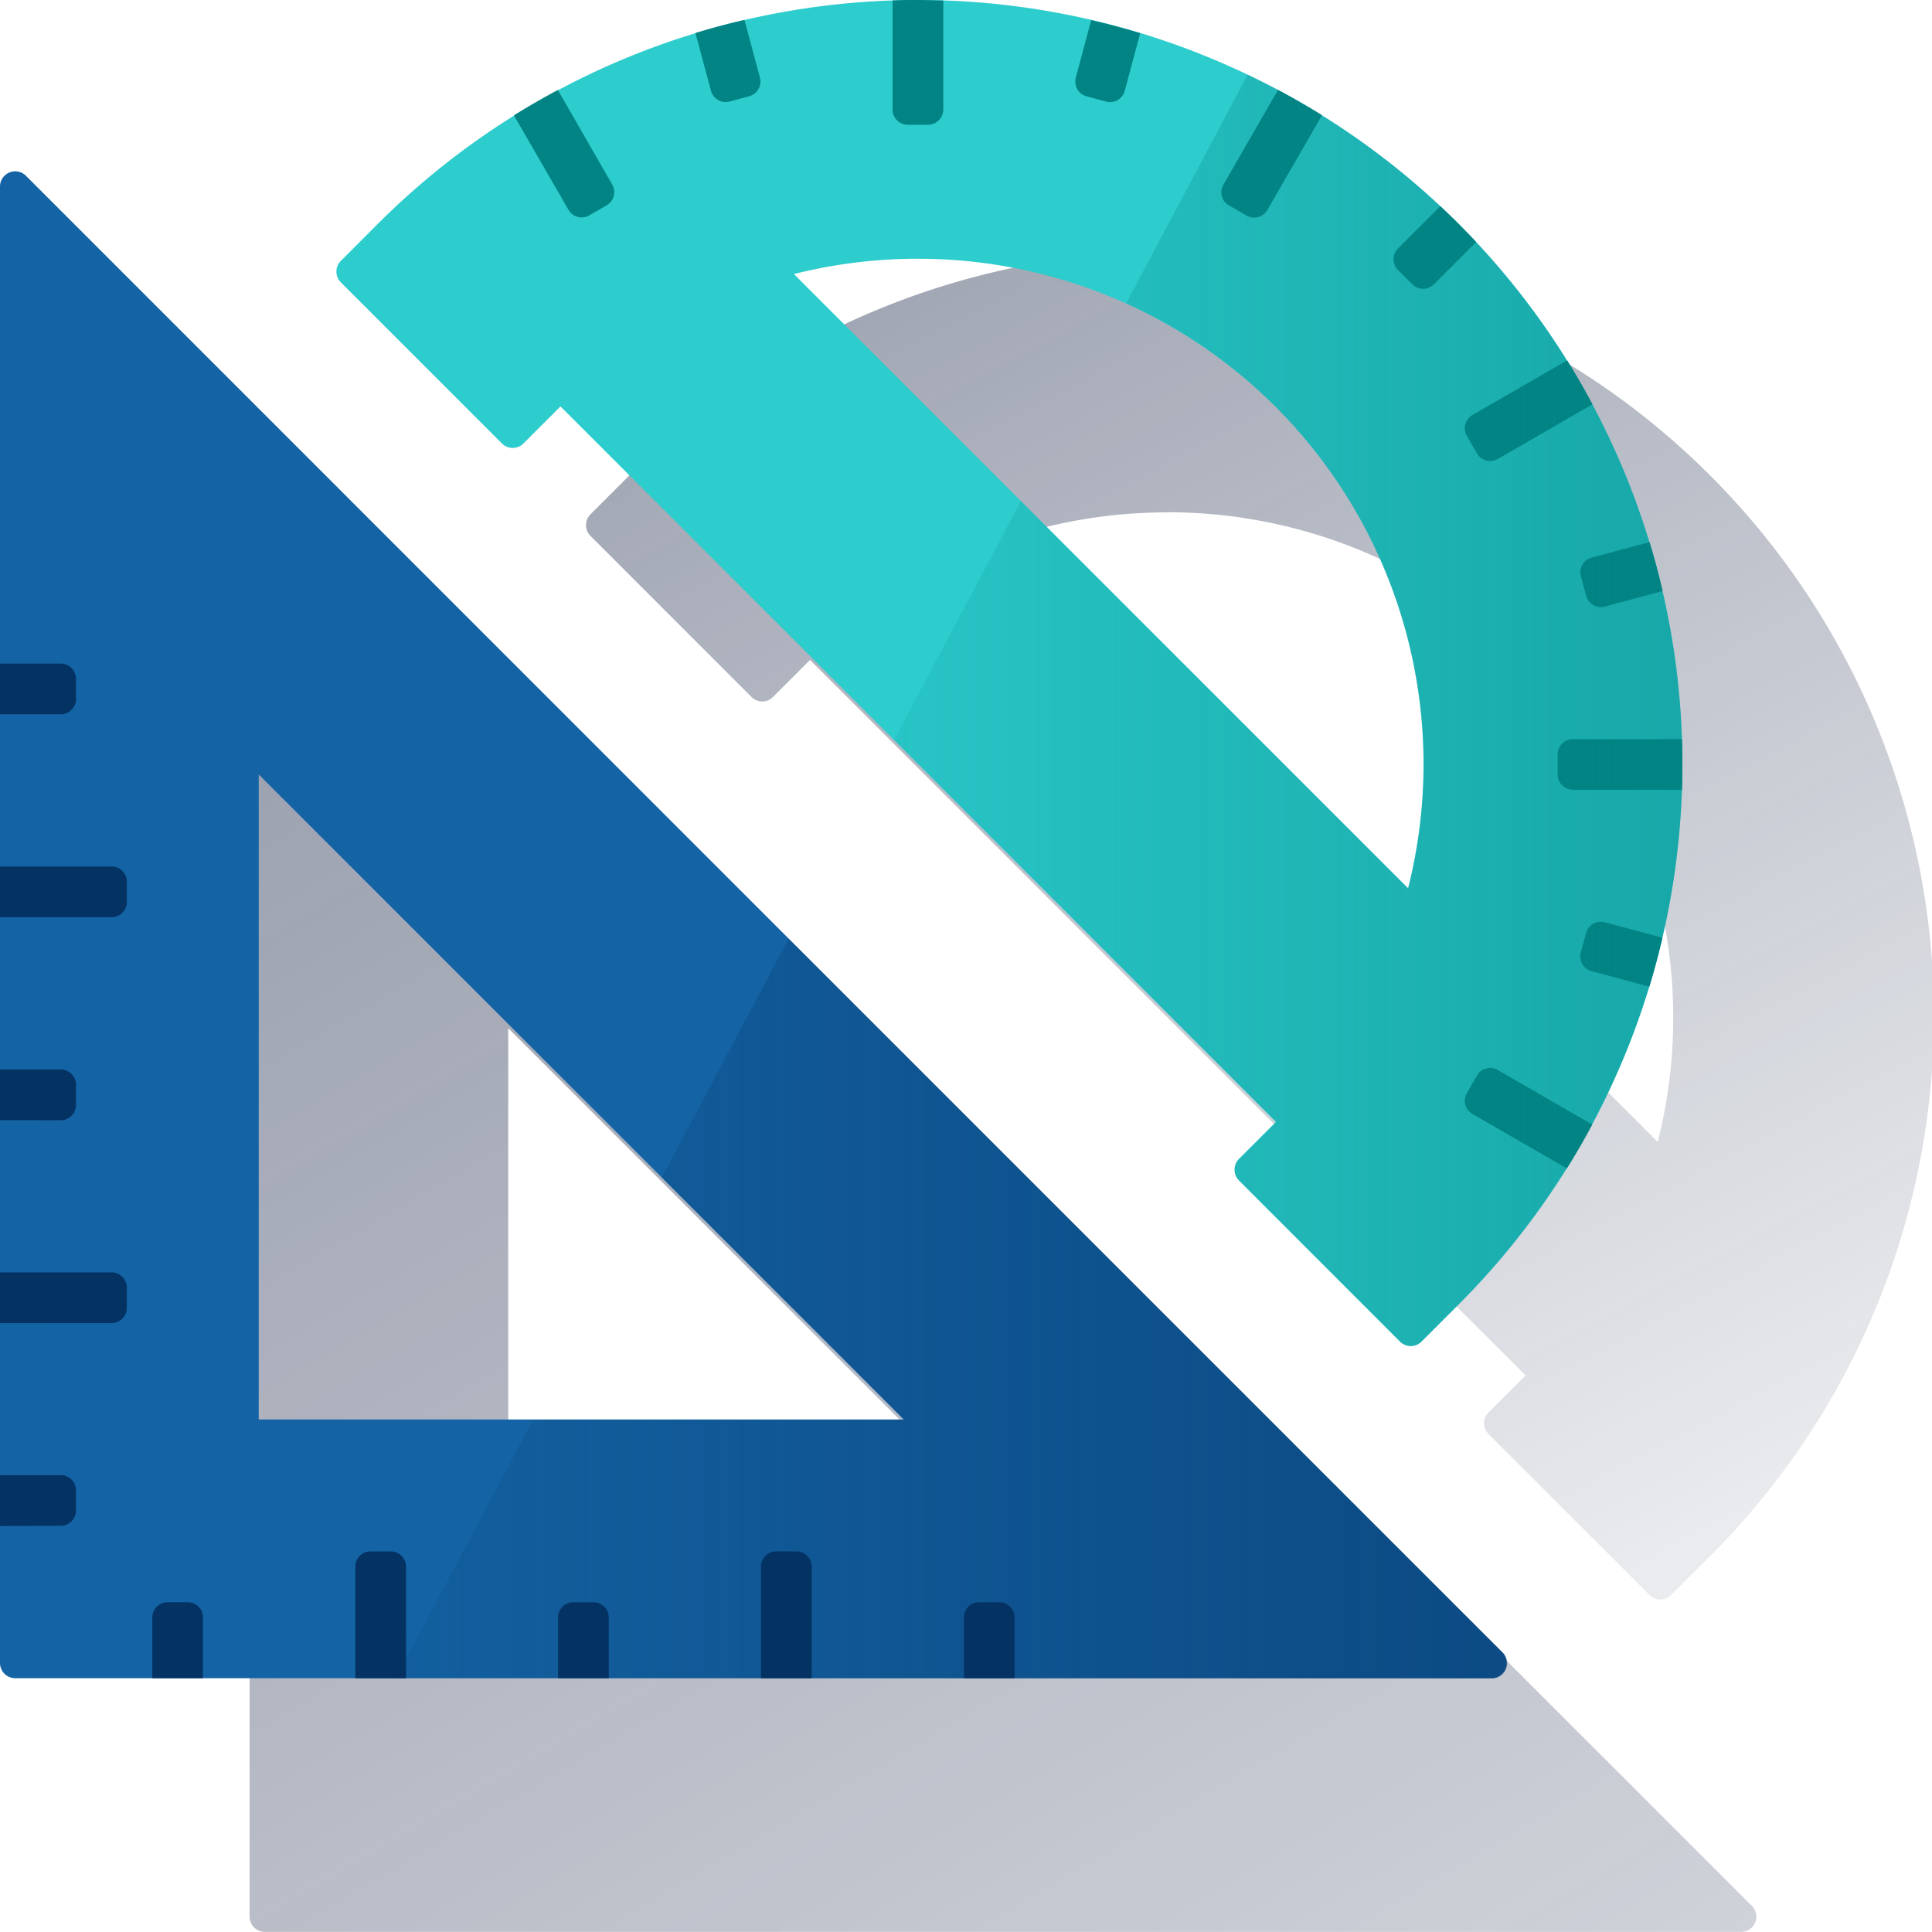
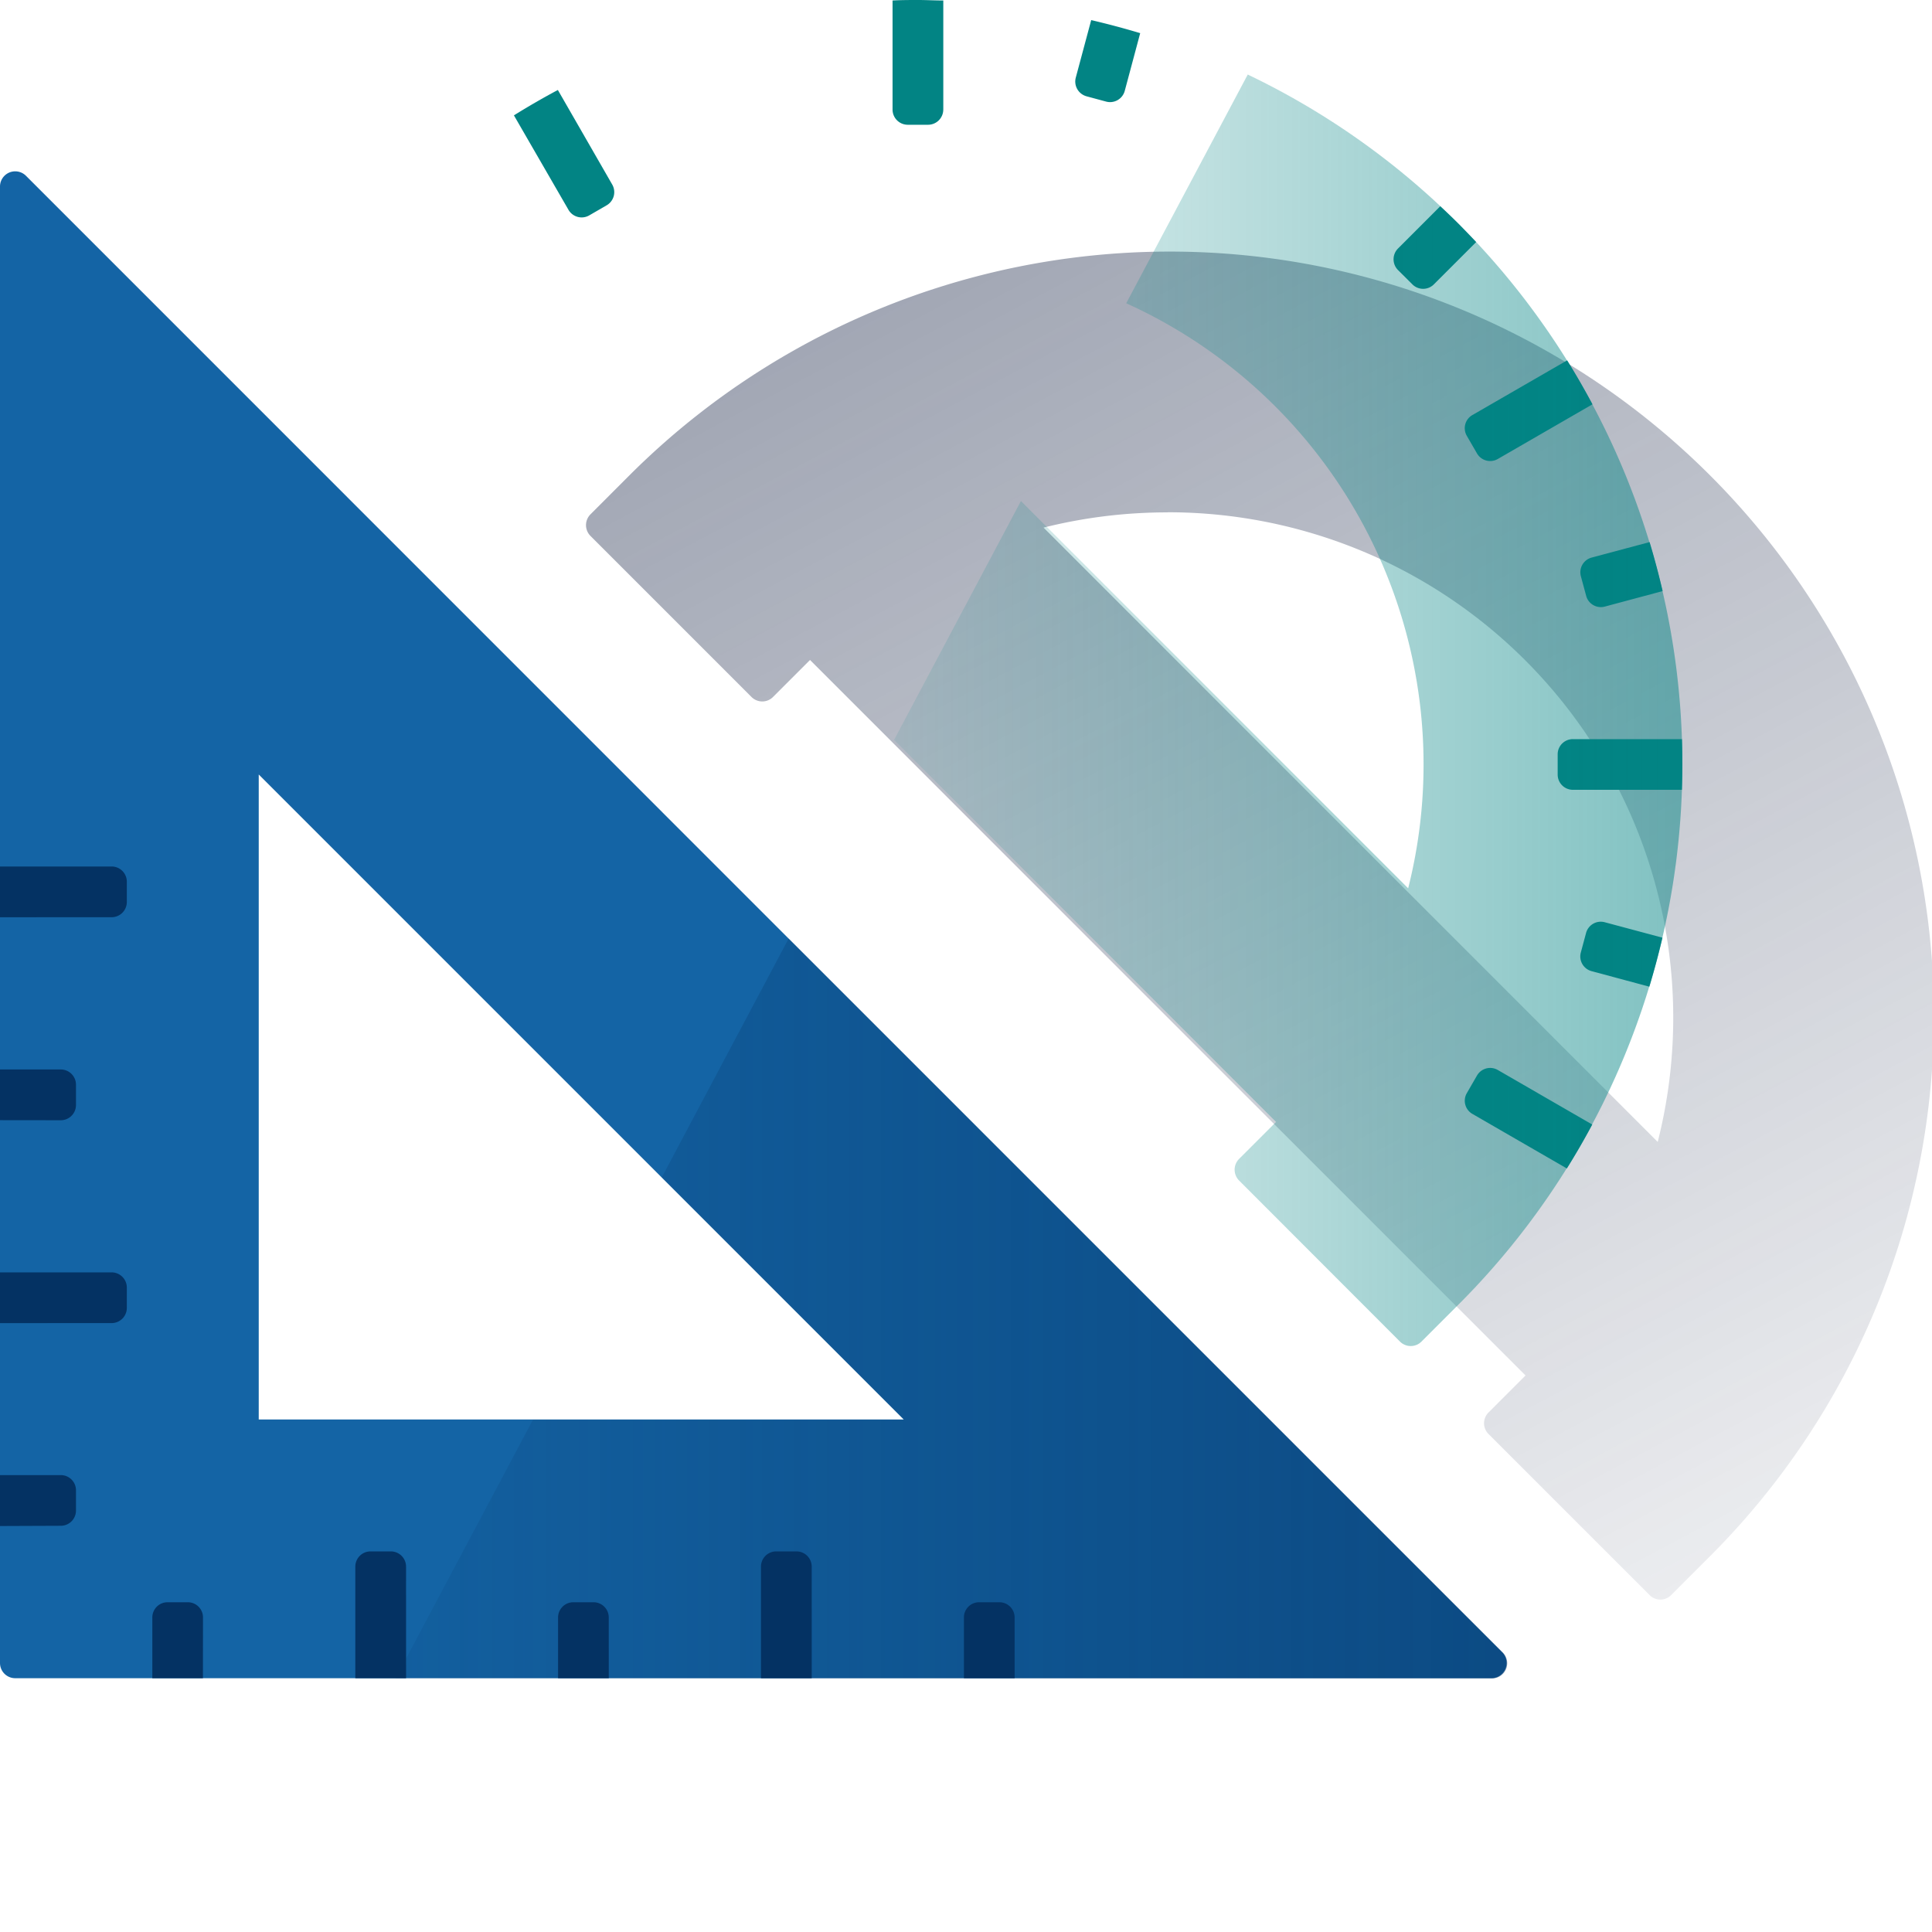
<svg xmlns="http://www.w3.org/2000/svg" xmlns:xlink="http://www.w3.org/1999/xlink" width="79.488" height="79.484" viewBox="0 0 79.488 79.484">
  <defs>
    <linearGradient id="linear-gradient" x1="-0.078" y1="-0.097" x2="0.651" y2="1.273" gradientUnits="objectBoundingBox">
      <stop offset="0" stop-color="#192647" />
      <stop offset="0" stop-color="#192647" stop-opacity="0.502" />
      <stop offset="1" stop-color="#192647" stop-opacity="0" />
    </linearGradient>
    <linearGradient id="linear-gradient-2" x1="0.157" y1="-0.33" x2="0.998" y2="1.251" xlink:href="#linear-gradient" />
    <linearGradient id="linear-gradient-3" x1="1" y1="0.5" x2="0" y2="0.5" gradientUnits="objectBoundingBox">
      <stop offset="0" stop-color="#043263" stop-opacity="0.502" />
      <stop offset="1" stop-color="#043263" stop-opacity="0.102" />
    </linearGradient>
    <linearGradient id="linear-gradient-4" x1="1" y1="0.5" x2="0" y2="0.5" gradientUnits="objectBoundingBox">
      <stop offset="0" stop-color="#028484" stop-opacity="0.502" />
      <stop offset="1" stop-color="#028484" stop-opacity="0.102" />
    </linearGradient>
  </defs>
  <g id="projects" transform="translate(-152.19 -149.98)">
-     <path id="Path_14322" data-name="Path 14322" d="M200.47,230.557a.626.626,0,0,0-1.07.435v60.751a.626.626,0,0,0,.626.626h60.745a.626.626,0,0,0,.435-1.07Zm9.571,51.168V255.188l26.537,26.537Z" transform="translate(-36.941 -62.906)" fill="url(#linear-gradient)" />
    <path id="Path_14323" data-name="Path 14323" d="M269.842,216.2a.624.624,0,0,0,.885,0l1.523-1.523,29.438,29.438-1.523,1.523a.624.624,0,0,0,0,.885l6.628,6.628a.624.624,0,0,0,.885,0l1.523-1.523a31.441,31.441,0,1,0-44.464-44.464l-1.522,1.523a.629.629,0,0,0,0,.885Zm17.127-7.6a20.792,20.792,0,0,1,20.157,25.906l-25.268-25.275A20.932,20.932,0,0,1,286.969,208.605Z" transform="translate(-86.733 -37.544)" fill="url(#linear-gradient-2)" />
    <path id="Path_14324" data-name="Path 14324" d="M162.835,207.208l26.537,26.537H162.835V207.208M152.19,243.763a.626.626,0,0,0,.626.626h60.743a.626.626,0,0,0,.435-1.068L153.26,182.577a.626.626,0,0,0-1.07.435Z" transform="translate(0 -25.363)" fill="#1464a5" />
-     <path id="Path_14325" data-name="Path 14325" d="M152.19,277.586V275.5h2.5a.626.626,0,0,1,.626.626v.835a.624.624,0,0,1-.626.624Z" transform="translate(0 -98.218)" fill="#043263" />
    <path id="Path_14326" data-name="Path 14326" d="M152.19,315.968V313.88h4.592a.626.626,0,0,1,.626.626v.835a.626.626,0,0,1-.626.626Z" transform="translate(0 -128.25)" fill="#043263" />
    <path id="Path_14327" data-name="Path 14327" d="M152.19,354.356V352.27h2.5a.626.626,0,0,1,.626.626v.837a.626.626,0,0,1-.626.626Z" transform="translate(0 -158.289)" fill="#043263" />
    <path id="Path_14328" data-name="Path 14328" d="M152.19,392.738V390.65h4.592a.626.626,0,0,1,.626.626v.835a.626.626,0,0,1-.626.626Z" transform="translate(0 -188.321)" fill="#043263" />
    <path id="Path_14329" data-name="Path 14329" d="M152.19,431.095V429h2.5a.624.624,0,0,1,.626.624v.835a.626.626,0,0,1-.626.626Z" transform="translate(0 -218.33)" fill="#043263" />
-     <path id="Path_14330" data-name="Path 14330" d="M261.984,159.19a31.439,31.439,0,0,0-44.464,0L216,160.712a.624.624,0,0,0,0,.885l6.625,6.628a.626.626,0,0,0,.887,0l1.523-1.523,29.438,29.438-1.523,1.523a.629.629,0,0,0,0,.885l6.625,6.628a.624.624,0,0,0,.885,0l1.523-1.523A31.441,31.441,0,0,0,261.984,159.19Zm-22.232,1.436a20.792,20.792,0,0,1,20.155,25.9l-25.268-25.271A20.961,20.961,0,0,1,239.752,160.625Z" transform="translate(-49.785 0)" fill="#2dcccd" />
    <path id="Path_14331" data-name="Path 14331" d="M434.514,219.948q-.489-.918-1.042-1.808l-3.9,2.251a.624.624,0,0,0-.228.855l.418.722a.626.626,0,0,0,.855.231Z" transform="translate(-216.805 -53.334)" fill="#028484" />
    <path id="Path_14332" data-name="Path 14332" d="M451.137,253.922l.218.807a.626.626,0,0,0,.768.435l2.377-.637c-.157-.676-.335-1.351-.537-2.016l-2.382.637a.626.626,0,0,0-.444.774Z" transform="translate(-233.904 -80.228)" fill="#028484" />
    <path id="Path_14333" data-name="Path 14333" d="M415.964,191.615l.592.589a.624.624,0,0,0,.885,0l1.74-1.74q-.357-.378-.724-.75c-.248-.248-.5-.487-.753-.724l-1.74,1.74A.629.629,0,0,0,415.964,191.615Z" transform="translate(-206.257 -30.525)" fill="#028484" />
-     <path id="Path_14334" data-name="Path 14334" d="M383.524,171.733l.724.418a.626.626,0,0,0,.855-.228l2.249-3.9c-.592-.37-1.2-.716-1.808-1.044l-2.249,3.9a.624.624,0,0,0,.228.855Z" transform="translate(-180.771 -13.302)" fill="#028484" />
-     <path id="Path_14335" data-name="Path 14335" d="M285.142,157.106l.807-.218a.629.629,0,0,0,.435-.768l-.637-2.371q-1.016.235-2.016.539l.637,2.373a.626.626,0,0,0,.774.444Z" transform="translate(-102.928 -2.95)" fill="#028484" />
    <path id="Path_14336" data-name="Path 14336" d="M451.934,289.79h-4.487a.624.624,0,0,0-.626.624v.835a.626.626,0,0,0,.626.626h4.485Q451.968,290.832,451.934,289.79Z" transform="translate(-230.544 -109.4)" fill="#028484" />
    <path id="Path_14337" data-name="Path 14337" d="M453.949,327c.2-.666.381-1.34.539-2.016l-2.373-.635a.626.626,0,0,0-.768.435l-.217.807a.626.626,0,0,0,.435.768Z" transform="translate(-233.9 -136.425)" fill="#028484" />
    <path id="Path_14338" data-name="Path 14338" d="M434.505,354.313l-3.887-2.245a.626.626,0,0,0-.855.228l-.418.724a.624.624,0,0,0,.228.855l3.887,2.245Q434.016,355.231,434.505,354.313Z" transform="translate(-216.805 -158.066)" fill="#028484" />
    <path id="Path_14339" data-name="Path 14339" d="M323.1,154.487V150c-.344,0-.687-.02-1.031-.02s-.7,0-1.057.02v4.487a.626.626,0,0,0,.626.626h.835a.626.626,0,0,0,.626-.626Z" transform="translate(-132.1)" fill="#028484" />
    <path id="Path_14340" data-name="Path 14340" d="M253.446,170.893,251.208,167q-.916.489-1.808,1.044l2.245,3.887a.626.626,0,0,0,.855.228l.722-.418A.626.626,0,0,0,253.446,170.893Z" transform="translate(-76.066 -13.318)" fill="#028484" />
    <path id="Path_14341" data-name="Path 14341" d="M356.035,156.914l.807.218a.626.626,0,0,0,.768-.435l.637-2.38q-1-.3-2.016-.537l-.637,2.377a.629.629,0,0,0,.442.757Z" transform="translate(-159.146 -2.973)" fill="#028484" />
    <path id="Path_14342" data-name="Path 14342" d="M272.541,356.864,243.176,327.5l-5.22,9.829,9.969,9.969H232.655L227,357.943h45.1a.626.626,0,0,0,.444-1.079Z" transform="translate(-58.538 -138.907)" fill="url(#linear-gradient-3)" />
    <path id="Path_14343" data-name="Path 14343" d="M183.082,456.16H181v-2.5a.626.626,0,0,1,.626-.626h.835a.624.624,0,0,1,.624.626Z" transform="translate(-22.543 -237.133)" fill="#043263" />
    <path id="Path_14344" data-name="Path 14344" d="M221.488,448.648H219.4v-4.592a.626.626,0,0,1,.626-.626h.835a.626.626,0,0,1,.626.626Z" transform="translate(-52.591 -229.621)" fill="#043263" />
    <path id="Path_14345" data-name="Path 14345" d="M259.836,456.16H257.75v-2.5a.626.626,0,0,1,.626-.626h.833a.626.626,0,0,1,.626.626Z" transform="translate(-82.599 -237.133)" fill="#043263" />
    <path id="Path_14346" data-name="Path 14346" d="M298.218,448.648H296.13v-4.592a.626.626,0,0,1,.626-.626h.835a.626.626,0,0,1,.626.626Z" transform="translate(-112.631 -229.621)" fill="#043263" />
    <path id="Path_14347" data-name="Path 14347" d="M336.606,456.16H334.52v-2.5a.624.624,0,0,1,.624-.626h.835a.626.626,0,0,1,.626.626Z" transform="translate(-142.671 -237.133)" fill="#043263" />
    <path id="Path_14348" data-name="Path 14348" d="M344.526,170.223a31.422,31.422,0,0,0-8.674-6.143l-5,9.41a20.829,20.829,0,0,1,11.6,24.07L326.52,181.627l-5.22,9.829,15.717,15.717-1.523,1.523a.629.629,0,0,0,0,.885l6.621,6.628a.624.624,0,0,0,.885,0l1.523-1.523A31.441,31.441,0,0,0,344.526,170.223Z" transform="translate(-132.326 -11.033)" fill="url(#linear-gradient-4)" />
  </g>
</svg>